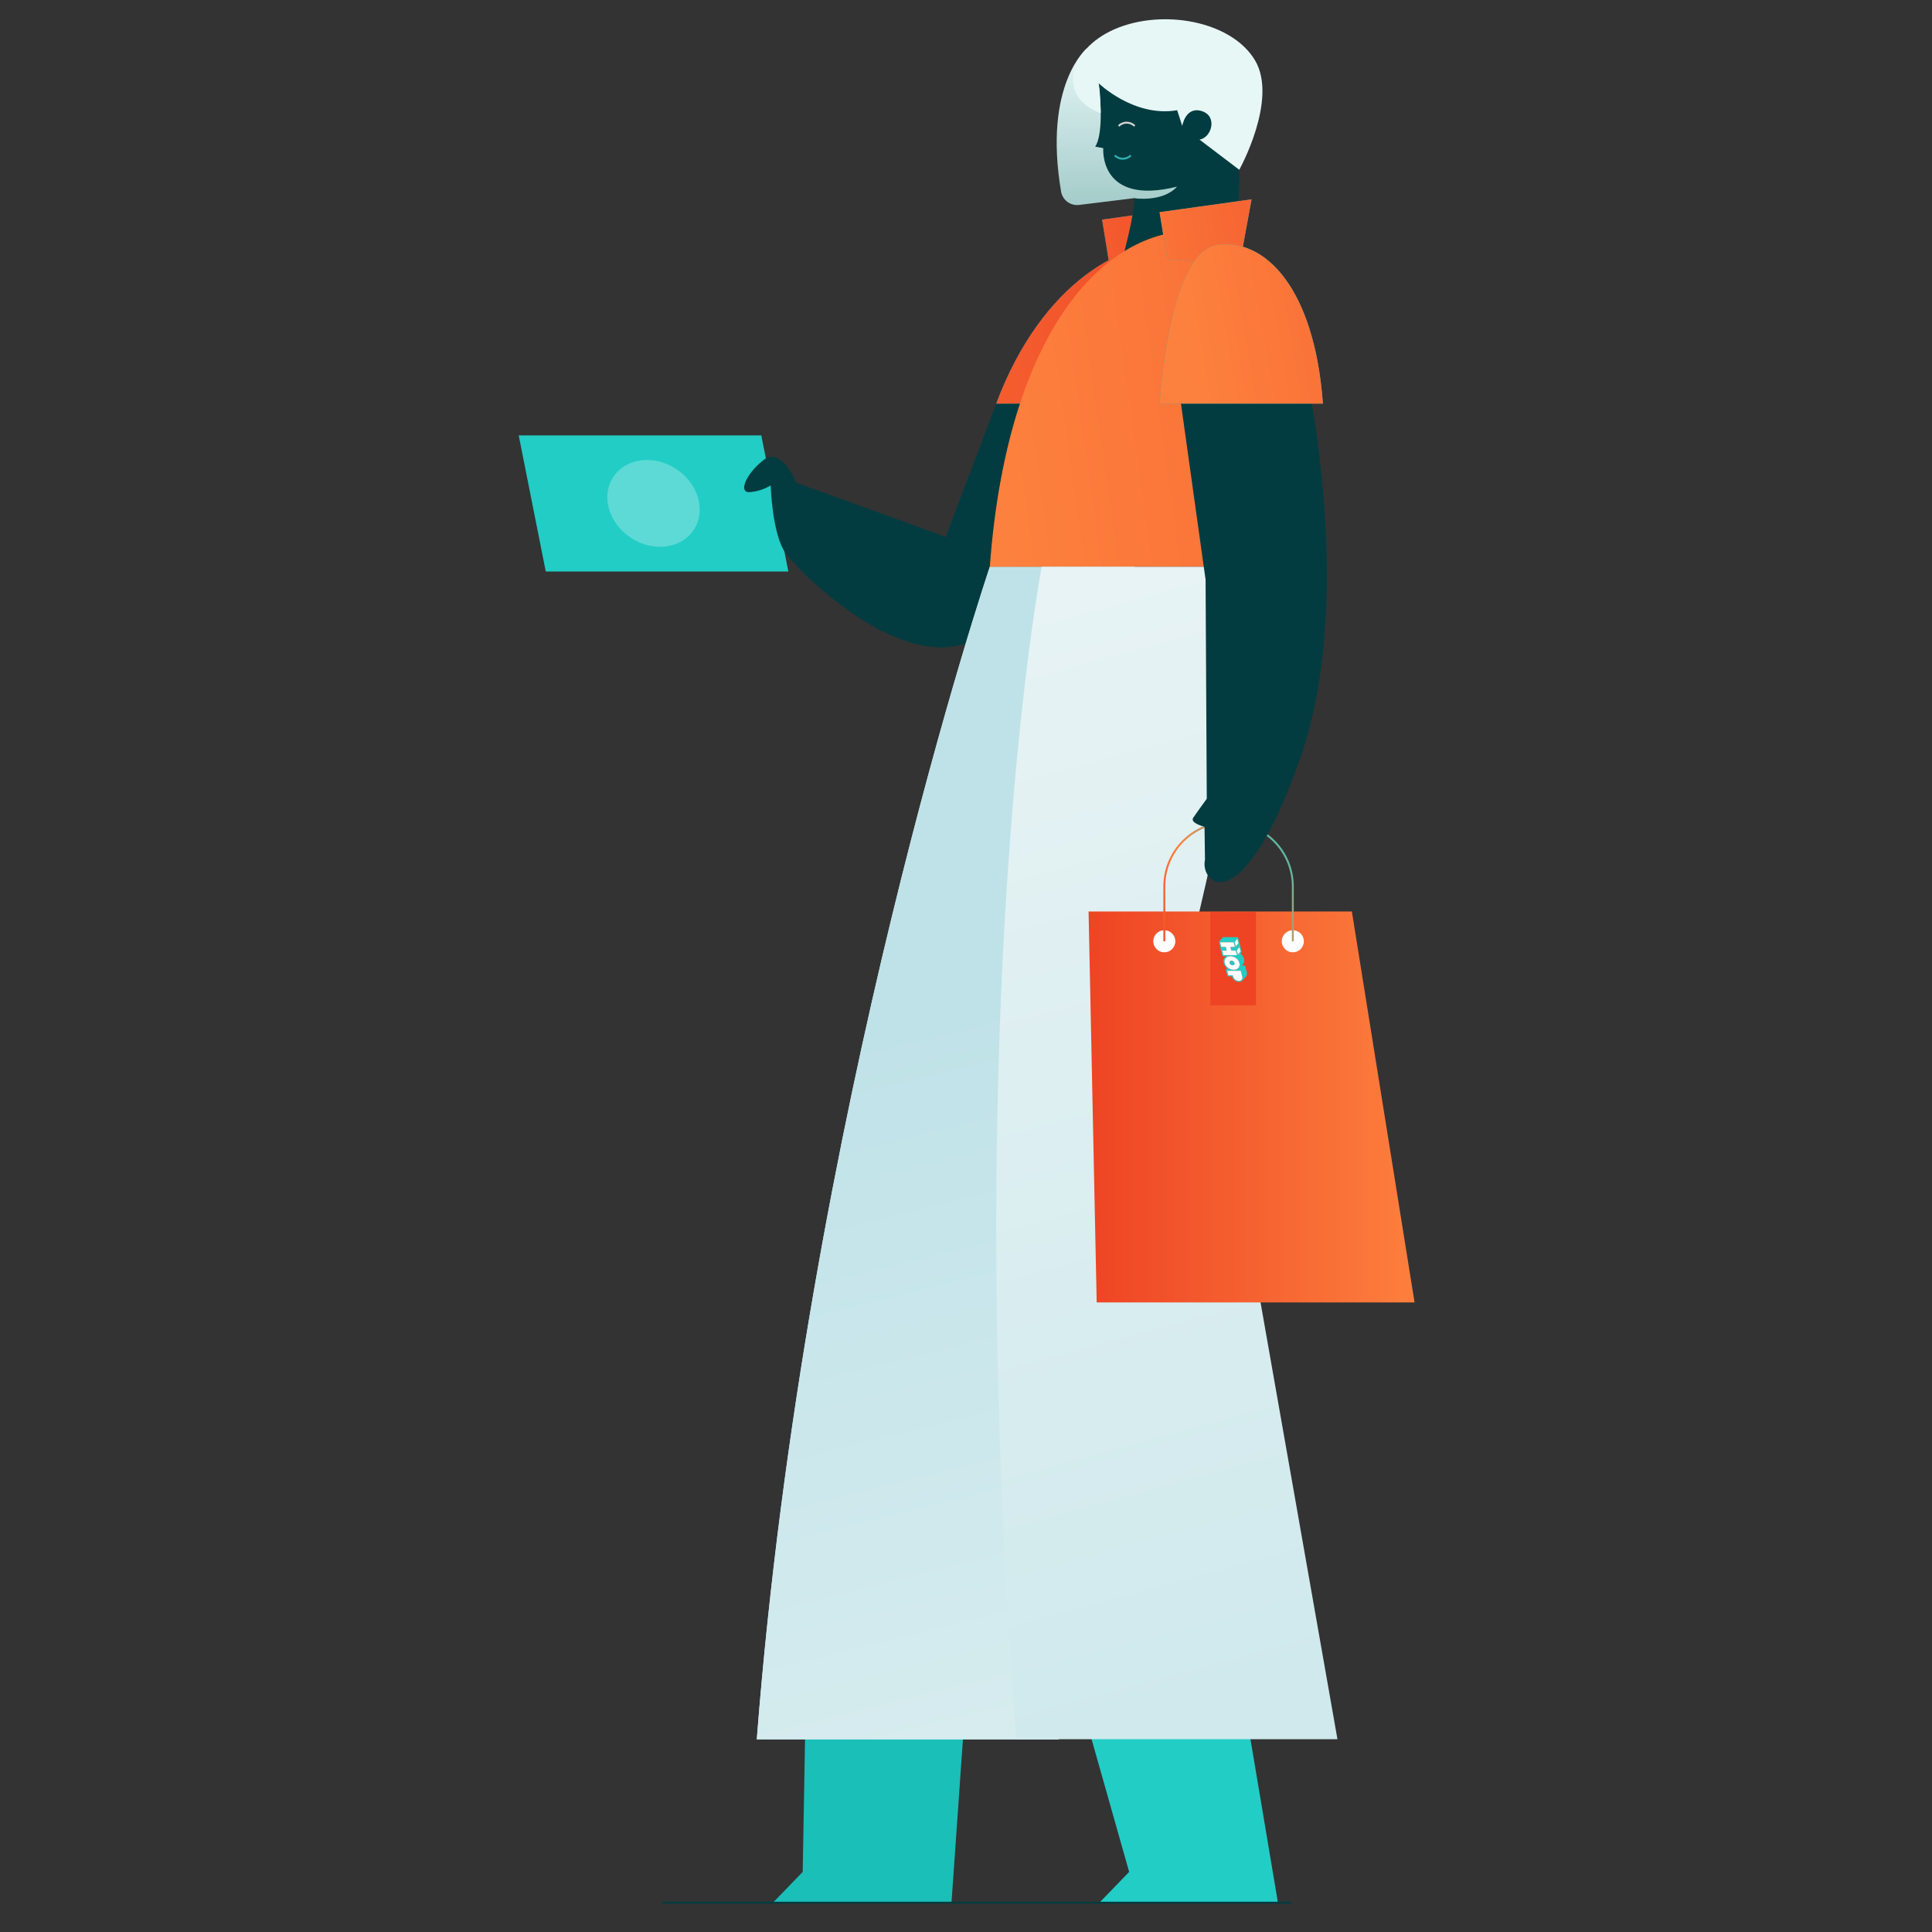
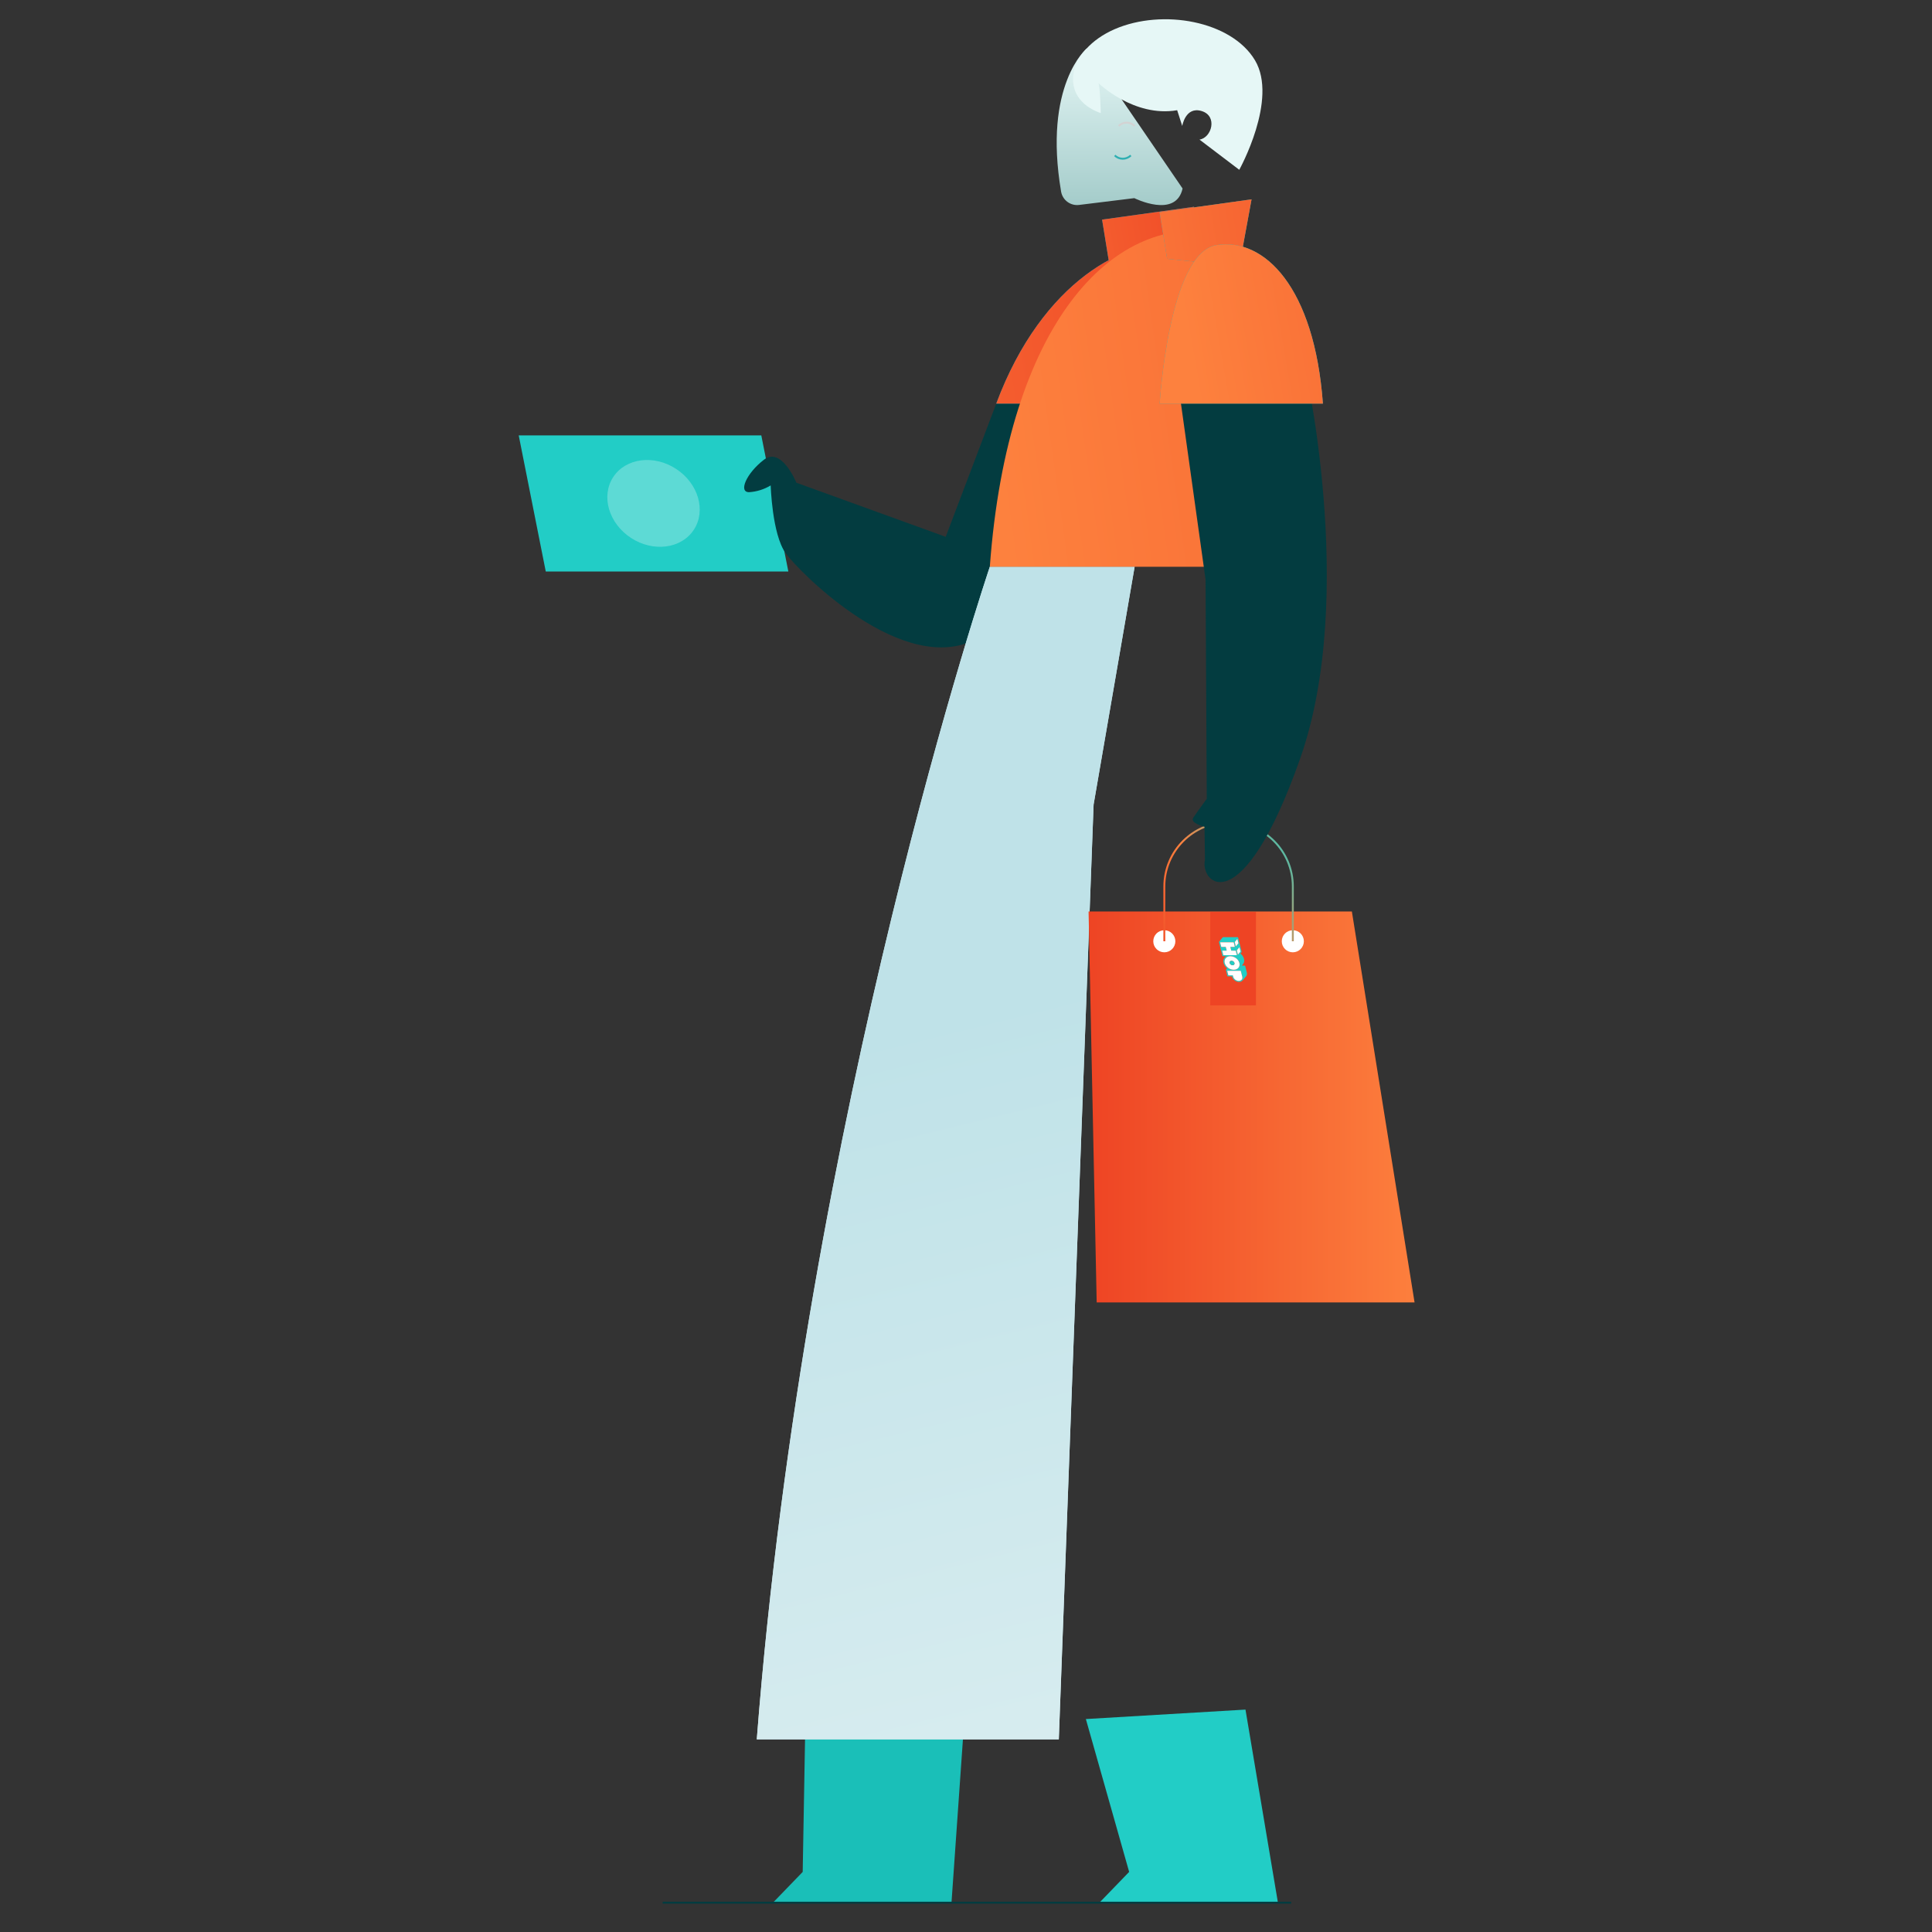
<svg xmlns="http://www.w3.org/2000/svg" width="217" height="217" viewBox="0 0 217 217" fill="none">
  <rect x="0" y="0" width="217" height="217" fill="#333333" stroke="none" />
  <path d="M61.3 64.194H88.547L85.508 48.901H58.261L61.3 64.194Z" fill="#22CDC6" />
  <path opacity="0.3" d="M70.875 60.421C68.373 58.789 67.476 55.73 68.873 53.588C70.27 51.445 73.43 51.031 75.933 52.662C78.435 54.293 79.332 57.353 77.935 59.495C76.538 61.638 73.377 62.052 70.875 60.421Z" fill="#E6F7F6" />
  <path d="M111.899 45.331L106.22 60.296L89.45 54.218C89.45 54.218 87.778 50.116 85.803 51.636C83.828 53.155 82.917 55.282 84.132 55.282C84.992 55.228 85.826 54.967 86.563 54.522C86.563 54.522 86.715 59.992 88.234 62.119C89.754 64.246 101.604 76.248 109.808 71.69C118.013 67.132 122.267 54.218 122.267 54.218L118.69 42.368" fill="#033C40" />
  <path d="M132.124 27.527C137.499 28.39 130.243 45.33 130.243 45.33H111.899C117.085 31.42 126.748 26.664 132.124 27.527Z" fill="#1192BF" />
  <path d="M132.124 27.527C137.499 28.39 130.243 45.33 130.243 45.33H111.899C117.085 31.42 126.748 26.664 132.124 27.527Z" fill="url(#paint0_linear_2573_5118)" />
  <path d="M121.963 193.082L139.891 192.019L143.537 213.708H123.482L126.825 210.25L121.963 193.082Z" fill="#22CDC6" />
  <path d="M90.462 193.082L108.39 192.019L106.87 213.708H86.816L90.158 210.25L90.462 193.082Z" fill="#1ABFB8" />
  <path d="M111.176 63.659H127.441L122.832 90.368L118.924 195.361H85.001C90.471 124.884 111.176 63.659 111.176 63.659Z" fill="#BFE2E8" />
  <path d="M111.176 63.659H127.441L122.832 90.368L118.924 195.361H85.001C90.471 124.884 111.176 63.659 111.176 63.659Z" fill="url(#paint1_linear_2573_5118)" />
  <path d="M122.066 5.434L132.826 21.174C132.067 24.592 127.405 22.255 127.405 22.255L121.204 23.018C120.242 23.138 119.355 22.486 119.183 21.532C117.138 9.511 122.066 5.434 122.066 5.434V5.434Z" fill="url(#paint2_linear_2573_5118)" />
  <path d="M134.117 23.225L132.735 30.745L124.637 29.91L123.786 24.668L134.117 23.225Z" fill="#1192BF" />
  <path d="M134.117 23.225L132.735 30.745L124.637 29.91L123.786 24.668L134.117 23.225Z" fill="url(#paint3_linear_2573_5118)" />
-   <path d="M123.917 16.64L123.005 16.47C123.005 16.47 124.105 15.255 123.394 9.481C122.683 3.708 131.015 2.125 135.548 7.138C142.252 14.546 137.675 32.17 137.675 32.17H125.217C125.217 32.17 127.414 24.771 127.414 22.265C127.414 22.265 130.574 22.751 132.206 20.964C123.385 23.158 123.917 16.64 123.917 16.64Z" fill="#033C40" />
  <path d="M127.442 14.148C126.945 13.652 126.141 13.652 125.644 14.148" stroke="#D3D3D3" stroke-width="0.216" />
  <path d="M125.211 17.457C125.707 17.953 126.511 17.953 127.007 17.457" stroke="#2FAFB2" stroke-width="0.216" />
  <path d="M145.026 213.708H74.428" stroke="#033C40" stroke-width="0.216" />
  <path d="M136.396 26.084C147.739 27.907 142.507 63.659 142.507 63.659H111.176C113.197 36.111 125.047 24.261 136.396 26.084Z" fill="url(#paint4_linear_2573_5118)" />
  <path d="M140.574 22.389L139.192 29.91L131.094 29.074L130.243 23.832L140.574 22.389Z" fill="#2FAFB2" />
  <path d="M140.574 22.389L139.192 29.91L131.094 29.074L130.243 23.832L140.574 22.389Z" fill="url(#paint5_linear_2573_5118)" />
  <path d="M125.212 3.27C130.59 0.946 138.32 2.359 140.955 6.765C143.589 11.171 139.193 19.071 139.193 19.071L134.726 15.68C136.093 15.476 136.795 13.033 134.972 12.474C133.149 11.915 132.787 14.148 132.787 14.148L132.219 12.38C127.357 13.216 123.368 9.323 123.368 9.323C123.577 9.758 123.635 12.705 123.635 12.705C118.773 10.994 119.837 5.601 125.212 3.27Z" fill="#E6F7F6" />
-   <path d="M117.001 63.659H142.504C141.546 73.319 134.223 104.495 134.223 104.495L150.222 195.349H114.15C107.751 111.788 117.001 63.659 117.001 63.659Z" fill="url(#paint6_linear_2573_5118)" />
  <path d="M123.178 146.288H158.882L151.841 102.38H122.267L123.178 146.288Z" fill="url(#paint7_linear_2573_5118)" />
  <g clip-path="url(#clip0_2573_5118)">
    <rect x="141.066" y="22.645" width="100.492" height="5.134" transform="rotate(90 141.066 22.645)" fill="#EE4424" />
    <g clip-path="url(#clip1_2573_5118)">
      <path d="M139.257 110.283C139.296 110.278 139.332 110.269 139.367 110.257C139.446 110.229 139.512 110.185 139.562 110.128C139.563 110.127 139.565 110.125 139.566 110.123L139.574 110.113C139.576 110.112 139.577 110.11 139.578 110.108L139.617 110.062L139.665 110.005L139.713 109.947L139.949 109.665L139.948 109.665C139.95 109.664 139.951 109.662 139.952 109.661C139.953 109.659 139.955 109.658 139.956 109.656L139.964 109.646C139.966 109.645 139.967 109.643 139.968 109.641C139.977 109.63 139.985 109.619 139.992 109.608C139.997 109.601 140.001 109.594 140.005 109.586C140.012 109.575 140.018 109.562 140.023 109.55C140.031 109.531 140.038 109.512 140.044 109.492C140.049 109.472 140.053 109.452 140.056 109.432C140.058 109.411 140.06 109.391 140.06 109.37C140.06 109.355 140.059 109.339 140.057 109.324C140.055 109.299 140.051 109.273 140.045 109.246L139.863 108.513C139.859 108.497 139.848 108.483 139.834 108.473C139.821 108.462 139.804 108.456 139.786 108.456L139.479 108.456L139.6 108.311C139.602 108.309 139.605 108.306 139.607 108.303C139.628 108.276 139.648 108.247 139.665 108.217C139.68 108.189 139.694 108.16 139.705 108.129C139.714 108.105 139.722 108.079 139.728 108.053C139.731 108.038 139.735 108.023 139.737 108.008C139.741 107.981 139.744 107.954 139.746 107.926C139.749 107.853 139.741 107.775 139.722 107.695C139.696 107.592 139.652 107.493 139.594 107.402C139.59 107.395 139.586 107.389 139.582 107.383C139.573 107.37 139.564 107.357 139.555 107.344C139.541 107.325 139.526 107.306 139.511 107.287C139.504 107.278 139.496 107.27 139.489 107.261C139.463 107.231 139.435 107.202 139.405 107.174C139.378 107.148 139.35 107.124 139.321 107.1L139.454 106.942C139.462 106.931 139.466 106.917 139.462 106.901L139.068 105.315C139.064 105.3 139.053 105.285 139.04 105.275C139.026 105.265 139.009 105.258 138.991 105.258L137.379 105.258C137.362 105.258 137.348 105.265 137.34 105.275L136.922 105.776C136.92 105.778 136.918 105.78 136.917 105.783C136.912 105.792 136.91 105.804 136.914 105.816L137.293 107.345C137.295 107.35 137.297 107.355 137.299 107.36C137.31 107.379 137.331 107.395 137.354 107.4C137.359 107.401 137.364 107.402 137.37 107.402L137.724 107.402C137.717 107.406 137.711 107.409 137.705 107.414C137.683 107.428 137.661 107.444 137.641 107.461C137.631 107.469 137.621 107.478 137.612 107.487C137.605 107.493 137.598 107.5 137.591 107.507C137.584 107.514 137.578 107.521 137.571 107.529C137.567 107.533 137.563 107.538 137.559 107.543C137.552 107.551 137.546 107.558 137.54 107.566C137.534 107.574 137.529 107.581 137.524 107.589C137.521 107.593 137.518 107.597 137.515 107.601C137.507 107.614 137.5 107.626 137.493 107.639C137.486 107.65 137.48 107.661 137.475 107.673C137.472 107.679 137.469 107.685 137.467 107.691C137.463 107.699 137.459 107.708 137.455 107.717C137.454 107.722 137.452 107.727 137.45 107.731C137.448 107.736 137.447 107.74 137.445 107.745C137.44 107.759 137.436 107.773 137.432 107.787C137.431 107.792 137.43 107.797 137.429 107.802C137.428 107.807 137.426 107.812 137.425 107.817C137.424 107.822 137.423 107.826 137.422 107.831C137.422 107.836 137.42 107.841 137.42 107.846C137.419 107.851 137.418 107.856 137.417 107.861C137.417 107.862 137.417 107.863 137.417 107.864C137.416 107.87 137.415 107.876 137.415 107.882C137.414 107.888 137.413 107.895 137.412 107.902C137.412 107.909 137.411 107.916 137.411 107.922L137.411 107.923C137.411 107.93 137.41 107.937 137.41 107.944C137.41 107.951 137.41 107.958 137.41 107.965L137.41 107.967C137.41 107.988 137.411 108.009 137.412 108.03C137.413 108.037 137.414 108.044 137.414 108.051C137.415 108.058 137.416 108.065 137.417 108.073C137.418 108.08 137.419 108.088 137.421 108.095C137.422 108.101 137.423 108.108 137.424 108.114C137.424 108.116 137.425 108.118 137.425 108.121C137.426 108.126 137.427 108.131 137.428 108.136C137.429 108.138 137.429 108.141 137.43 108.143C137.431 108.149 137.433 108.156 137.435 108.162C137.436 108.168 137.438 108.174 137.439 108.18C137.44 108.185 137.442 108.19 137.443 108.194C137.444 108.198 137.445 108.202 137.447 108.206C137.449 108.214 137.451 108.222 137.454 108.23C137.456 108.236 137.458 108.242 137.461 108.249C137.461 108.25 137.461 108.251 137.462 108.253C137.464 108.258 137.466 108.264 137.468 108.27C137.469 108.273 137.471 108.276 137.472 108.28C137.474 108.285 137.476 108.29 137.478 108.295C137.485 108.31 137.491 108.325 137.498 108.34C137.501 108.346 137.504 108.352 137.507 108.359C137.508 108.36 137.508 108.361 137.509 108.362C137.512 108.368 137.515 108.375 137.519 108.381C137.53 108.403 137.543 108.425 137.556 108.447C137.558 108.45 137.56 108.453 137.562 108.456C137.567 108.464 137.572 108.471 137.577 108.479C137.578 108.48 137.579 108.482 137.58 108.484C137.584 108.49 137.589 108.496 137.593 108.503C137.594 108.503 137.594 108.503 137.594 108.504C137.601 108.513 137.608 108.523 137.615 108.533C137.623 108.542 137.63 108.552 137.637 108.561C137.642 108.567 137.648 108.574 137.653 108.58C137.658 108.586 137.663 108.592 137.668 108.597C137.668 108.598 137.668 108.598 137.668 108.598C137.679 108.611 137.69 108.622 137.701 108.634C137.707 108.64 137.712 108.646 137.717 108.651C137.718 108.652 137.718 108.652 137.719 108.653L137.736 108.669C137.759 108.692 137.783 108.714 137.808 108.735C137.814 108.74 137.82 108.745 137.826 108.75C137.829 108.753 137.832 108.755 137.835 108.757L137.784 108.818L137.702 108.916C137.701 108.918 137.699 108.921 137.698 108.923C137.694 108.93 137.692 108.937 137.693 108.946C137.693 108.95 137.693 108.953 137.694 108.957L137.864 109.64C137.868 109.654 137.882 109.665 137.897 109.665L138.378 109.665L138.388 109.706C138.392 109.72 138.396 109.734 138.401 109.748C138.424 109.821 138.462 109.891 138.51 109.954C138.524 109.972 138.538 109.99 138.554 110.007C138.568 110.023 138.583 110.038 138.599 110.053C138.6 110.054 138.6 110.055 138.601 110.055C138.752 110.197 138.958 110.289 139.165 110.289L139.166 110.289C139.197 110.289 139.228 110.287 139.257 110.283ZM139.217 106.417L139.329 106.867C139.331 106.873 139.329 106.88 139.326 106.885L139.143 107.103L139.085 107.172L139.055 107.208C139.049 107.216 139.033 107.211 139.03 107.2L138.918 106.75C138.917 106.743 138.918 106.737 138.922 106.732L139.192 106.408C139.199 106.401 139.214 106.406 139.217 106.417ZM138.69 105.8L138.96 105.476C138.967 105.468 138.983 105.473 138.985 105.485L139.097 105.933C139.098 105.939 139.097 105.946 139.093 105.95L138.853 106.238L138.823 106.274C138.816 106.282 138.801 106.276 138.798 106.266L138.686 105.817C138.685 105.81 138.686 105.804 138.69 105.8ZM137.43 107.287C137.416 107.287 137.401 107.276 137.397 107.262L137.282 106.799C137.279 106.786 137.288 106.775 137.303 106.775L137.757 106.775C137.772 106.775 137.781 106.764 137.778 106.75L137.685 106.377C137.682 106.364 137.667 106.352 137.652 106.352L137.198 106.352C137.183 106.352 137.169 106.342 137.165 106.328L137.05 105.865C137.047 105.852 137.056 105.84 137.071 105.84L138.541 105.84C138.556 105.84 138.571 105.852 138.574 105.865L138.689 106.328C138.692 106.342 138.683 106.352 138.668 106.352L138.213 106.352C138.198 106.352 138.189 106.364 138.192 106.377L138.285 106.75C138.289 106.764 138.303 106.775 138.318 106.775L138.773 106.775C138.788 106.775 138.803 106.786 138.806 106.799L138.815 106.835L138.819 106.852L138.82 106.854L138.836 106.921L138.921 107.262C138.925 107.276 138.915 107.287 138.901 107.287L137.43 107.287ZM137.56 108.162C137.456 107.743 137.74 107.403 138.194 107.403C138.649 107.403 139.102 107.743 139.206 108.162C139.31 108.582 139.026 108.922 138.572 108.922C138.117 108.922 137.664 108.582 137.56 108.162ZM139.136 110.175C138.964 110.174 138.792 110.095 138.67 109.973C138.67 109.973 138.67 109.973 138.67 109.973C138.653 109.957 138.638 109.94 138.624 109.923C138.624 109.923 138.624 109.923 138.624 109.923C138.609 109.905 138.595 109.886 138.583 109.866L138.583 109.866C138.551 109.816 138.526 109.762 138.512 109.706L138.48 109.575C138.476 109.561 138.462 109.55 138.447 109.55L137.993 109.55C137.978 109.55 137.963 109.539 137.96 109.525L137.845 109.063C137.842 109.049 137.851 109.038 137.865 109.038L139.336 109.038C139.351 109.038 139.365 109.049 139.369 109.063L139.529 109.707C139.539 109.747 139.543 109.785 139.542 109.822C139.539 109.901 139.514 109.972 139.469 110.029L139.455 110.045C139.438 110.065 139.417 110.083 139.395 110.099C139.327 110.147 139.239 110.175 139.137 110.175L139.136 110.175Z" fill="#22CDC6" />
      <path d="M139.137 110.175L139.136 110.175C138.964 110.174 138.792 110.095 138.67 109.973C138.67 109.973 138.67 109.973 138.67 109.973C138.653 109.957 138.638 109.94 138.624 109.923C138.624 109.923 138.624 109.923 138.624 109.923C138.609 109.905 138.596 109.886 138.583 109.866L138.583 109.866C138.551 109.816 138.527 109.762 138.512 109.706L138.48 109.575C138.477 109.561 138.462 109.55 138.447 109.55L137.993 109.55C137.978 109.55 137.964 109.539 137.96 109.525L137.845 109.063C137.842 109.049 137.851 109.038 137.866 109.038L139.336 109.038C139.351 109.038 139.366 109.049 139.369 109.063L139.529 109.707C139.539 109.747 139.543 109.785 139.542 109.822C139.54 109.901 139.514 109.972 139.469 110.029L139.456 110.045C139.438 110.065 139.417 110.083 139.395 110.099C139.327 110.147 139.239 110.175 139.137 110.175Z" fill="#FEFEFE" />
      <path d="M139.207 108.162C139.103 107.743 138.65 107.403 138.195 107.403C137.741 107.403 137.457 107.743 137.561 108.162C137.665 108.582 138.118 108.922 138.573 108.922C139.027 108.922 139.311 108.582 139.207 108.162ZM138.115 108.162C138.08 108.025 138.173 107.914 138.322 107.914C138.471 107.914 138.619 108.025 138.653 108.162C138.688 108.3 138.595 108.411 138.446 108.411C138.297 108.411 138.149 108.3 138.115 108.162Z" fill="#FEFEFE" />
      <path d="M138.901 107.287L137.43 107.287C137.416 107.287 137.401 107.276 137.397 107.262L137.282 106.799C137.279 106.786 137.288 106.775 137.303 106.775L137.757 106.775C137.772 106.775 137.781 106.764 137.778 106.75L137.685 106.377C137.682 106.364 137.667 106.352 137.652 106.352L137.198 106.352C137.183 106.352 137.169 106.342 137.165 106.328L137.05 105.865C137.047 105.852 137.056 105.84 137.071 105.84L138.541 105.84C138.556 105.84 138.571 105.852 138.574 105.865L138.689 106.328C138.692 106.342 138.683 106.352 138.668 106.352L138.213 106.352C138.198 106.352 138.189 106.364 138.193 106.377L138.285 106.75C138.289 106.764 138.303 106.775 138.318 106.775L138.773 106.775C138.788 106.775 138.803 106.786 138.806 106.799L138.815 106.835L138.819 106.852L138.82 106.854L138.836 106.921L138.921 107.262C138.925 107.276 138.915 107.287 138.901 107.287Z" fill="#FEFEFE" />
      <path d="M138.798 106.266L138.687 105.817C138.685 105.81 138.686 105.804 138.69 105.8L138.96 105.476C138.967 105.468 138.983 105.473 138.985 105.485L139.097 105.933C139.099 105.939 139.097 105.946 139.093 105.95L138.853 106.238L138.823 106.274C138.817 106.282 138.801 106.276 138.798 106.266Z" fill="#FEFEFE" />
      <path d="M139.031 107.2L138.919 106.75C138.917 106.743 138.918 106.737 138.922 106.732L139.193 106.408C139.199 106.401 139.215 106.406 139.218 106.417L139.329 106.867C139.331 106.873 139.33 106.88 139.326 106.885L139.143 107.103L139.086 107.172L139.056 107.208C139.049 107.216 139.033 107.211 139.031 107.2Z" fill="#FEFEFE" />
      <path d="M138.445 108.411C138.297 108.411 138.148 108.3 138.114 108.162C138.08 108.025 138.173 107.914 138.322 107.914C138.471 107.914 138.619 108.025 138.653 108.162C138.687 108.3 138.594 108.411 138.445 108.411Z" fill="#22CDC6" />
    </g>
  </g>
  <path d="M145.208 106.962C144.524 106.962 143.969 106.407 143.969 105.723C143.969 105.038 144.524 104.483 145.208 104.483C145.893 104.483 146.448 105.038 146.448 105.723C146.448 106.407 145.893 106.962 145.208 106.962Z" fill="white" />
  <path d="M130.775 106.962C130.09 106.962 129.535 106.407 129.535 105.723C129.535 105.038 130.09 104.483 130.775 104.483C131.46 104.483 132.015 105.038 132.015 105.723C132.015 106.407 131.46 106.962 130.775 106.962Z" fill="white" />
  <path d="M145.209 105.723V99.569C145.209 95.584 141.978 92.353 137.992 92.353C134.007 92.353 130.776 95.584 130.776 99.569V105.723" stroke="url(#paint8_linear_2573_5118)" stroke-width="0.216" />
  <path d="M135.543 89.718L135.409 65.106L132.124 41.611L146.381 40.295C146.381 40.295 152.559 66.68 146.026 85.215C139.493 103.751 134.737 99.266 135.342 96.564L135.29 92.863C135.29 92.863 133.619 92.456 134.023 91.848C134.427 91.241 135.543 89.718 135.543 89.718Z" fill="#033C40" />
  <path d="M136.636 27.527C131.261 28.39 130.255 45.33 130.255 45.33H148.587C147.639 32.277 142.011 26.664 136.636 27.527Z" fill="#2FAFB2" />
  <path d="M136.636 27.527C131.261 28.39 130.255 45.33 130.255 45.33H148.587C147.639 32.277 142.011 26.664 136.636 27.527Z" fill="url(#paint9_linear_2573_5118)" />
  <defs>
    <linearGradient id="paint0_linear_2573_5118" x1="145.674" y1="30.534" x2="59.884" y2="44.291" gradientUnits="userSpaceOnUse">
      <stop stop-color="#EE4424" />
      <stop offset="1" stop-color="#FD813E" />
    </linearGradient>
    <linearGradient id="paint1_linear_2573_5118" x1="138.742" y1="246.368" x2="106.24" y2="114.501" gradientUnits="userSpaceOnUse">
      <stop stop-color="#E7F3F4" />
      <stop offset="1" stop-color="#BFE2E8" />
    </linearGradient>
    <linearGradient id="paint2_linear_2573_5118" x1="125.756" y1="5.434" x2="125.776" y2="28.635" gradientUnits="userSpaceOnUse">
      <stop stop-color="#E6F7F6" />
      <stop offset="1" stop-color="#8FBEBC" />
    </linearGradient>
    <linearGradient id="paint3_linear_2573_5118" x1="139.498" y1="24.529" x2="99.814" y2="31.576" gradientUnits="userSpaceOnUse">
      <stop stop-color="#EE4424" />
      <stop offset="1" stop-color="#FD813E" />
    </linearGradient>
    <linearGradient id="paint4_linear_2573_5118" x1="224.215" y1="31.444" x2="111.08" y2="47.437" gradientUnits="userSpaceOnUse">
      <stop stop-color="#EE4424" />
      <stop offset="1" stop-color="#FD813E" />
    </linearGradient>
    <linearGradient id="paint5_linear_2573_5118" x1="166.137" y1="23.493" x2="119.823" y2="31.491" gradientUnits="userSpaceOnUse">
      <stop stop-color="#EE4424" />
      <stop offset="1" stop-color="#FD813E" />
    </linearGradient>
    <linearGradient id="paint6_linear_2573_5118" x1="131.058" y1="63.659" x2="187.475" y2="271.329" gradientUnits="userSpaceOnUse">
      <stop stop-color="#E7F3F4" />
      <stop offset="1" stop-color="#BFE2E8" />
    </linearGradient>
    <linearGradient id="paint7_linear_2573_5118" x1="122.267" y1="102.38" x2="160.102" y2="102.38" gradientUnits="userSpaceOnUse">
      <stop stop-color="#EE4424" />
      <stop offset="1" stop-color="#FD813E" />
    </linearGradient>
    <linearGradient id="paint8_linear_2573_5118" x1="127.397" y1="105.679" x2="145.69" y2="92.353" gradientUnits="userSpaceOnUse">
      <stop stop-color="#EE4424" />
      <stop offset="0.468" stop-color="#FD813E" />
      <stop offset="1" stop-color="#22CDC6" />
    </linearGradient>
    <linearGradient id="paint9_linear_2573_5118" x1="193.945" y1="30.067" x2="133.735" y2="40.51" gradientUnits="userSpaceOnUse">
      <stop stop-color="#EE4424" />
      <stop offset="1" stop-color="#FD813E" />
    </linearGradient>
    <clipPath id="clip0_2573_5118">
      <rect width="5.187" height="10.487" fill="white" transform="matrix(-1 0 0 1 141.119 102.437)" />
    </clipPath>
    <clipPath id="clip1_2573_5118">
      <rect width="5.031" height="3.148" fill="white" transform="translate(140.06 105.258) rotate(90)" />
    </clipPath>
  </defs>
</svg>